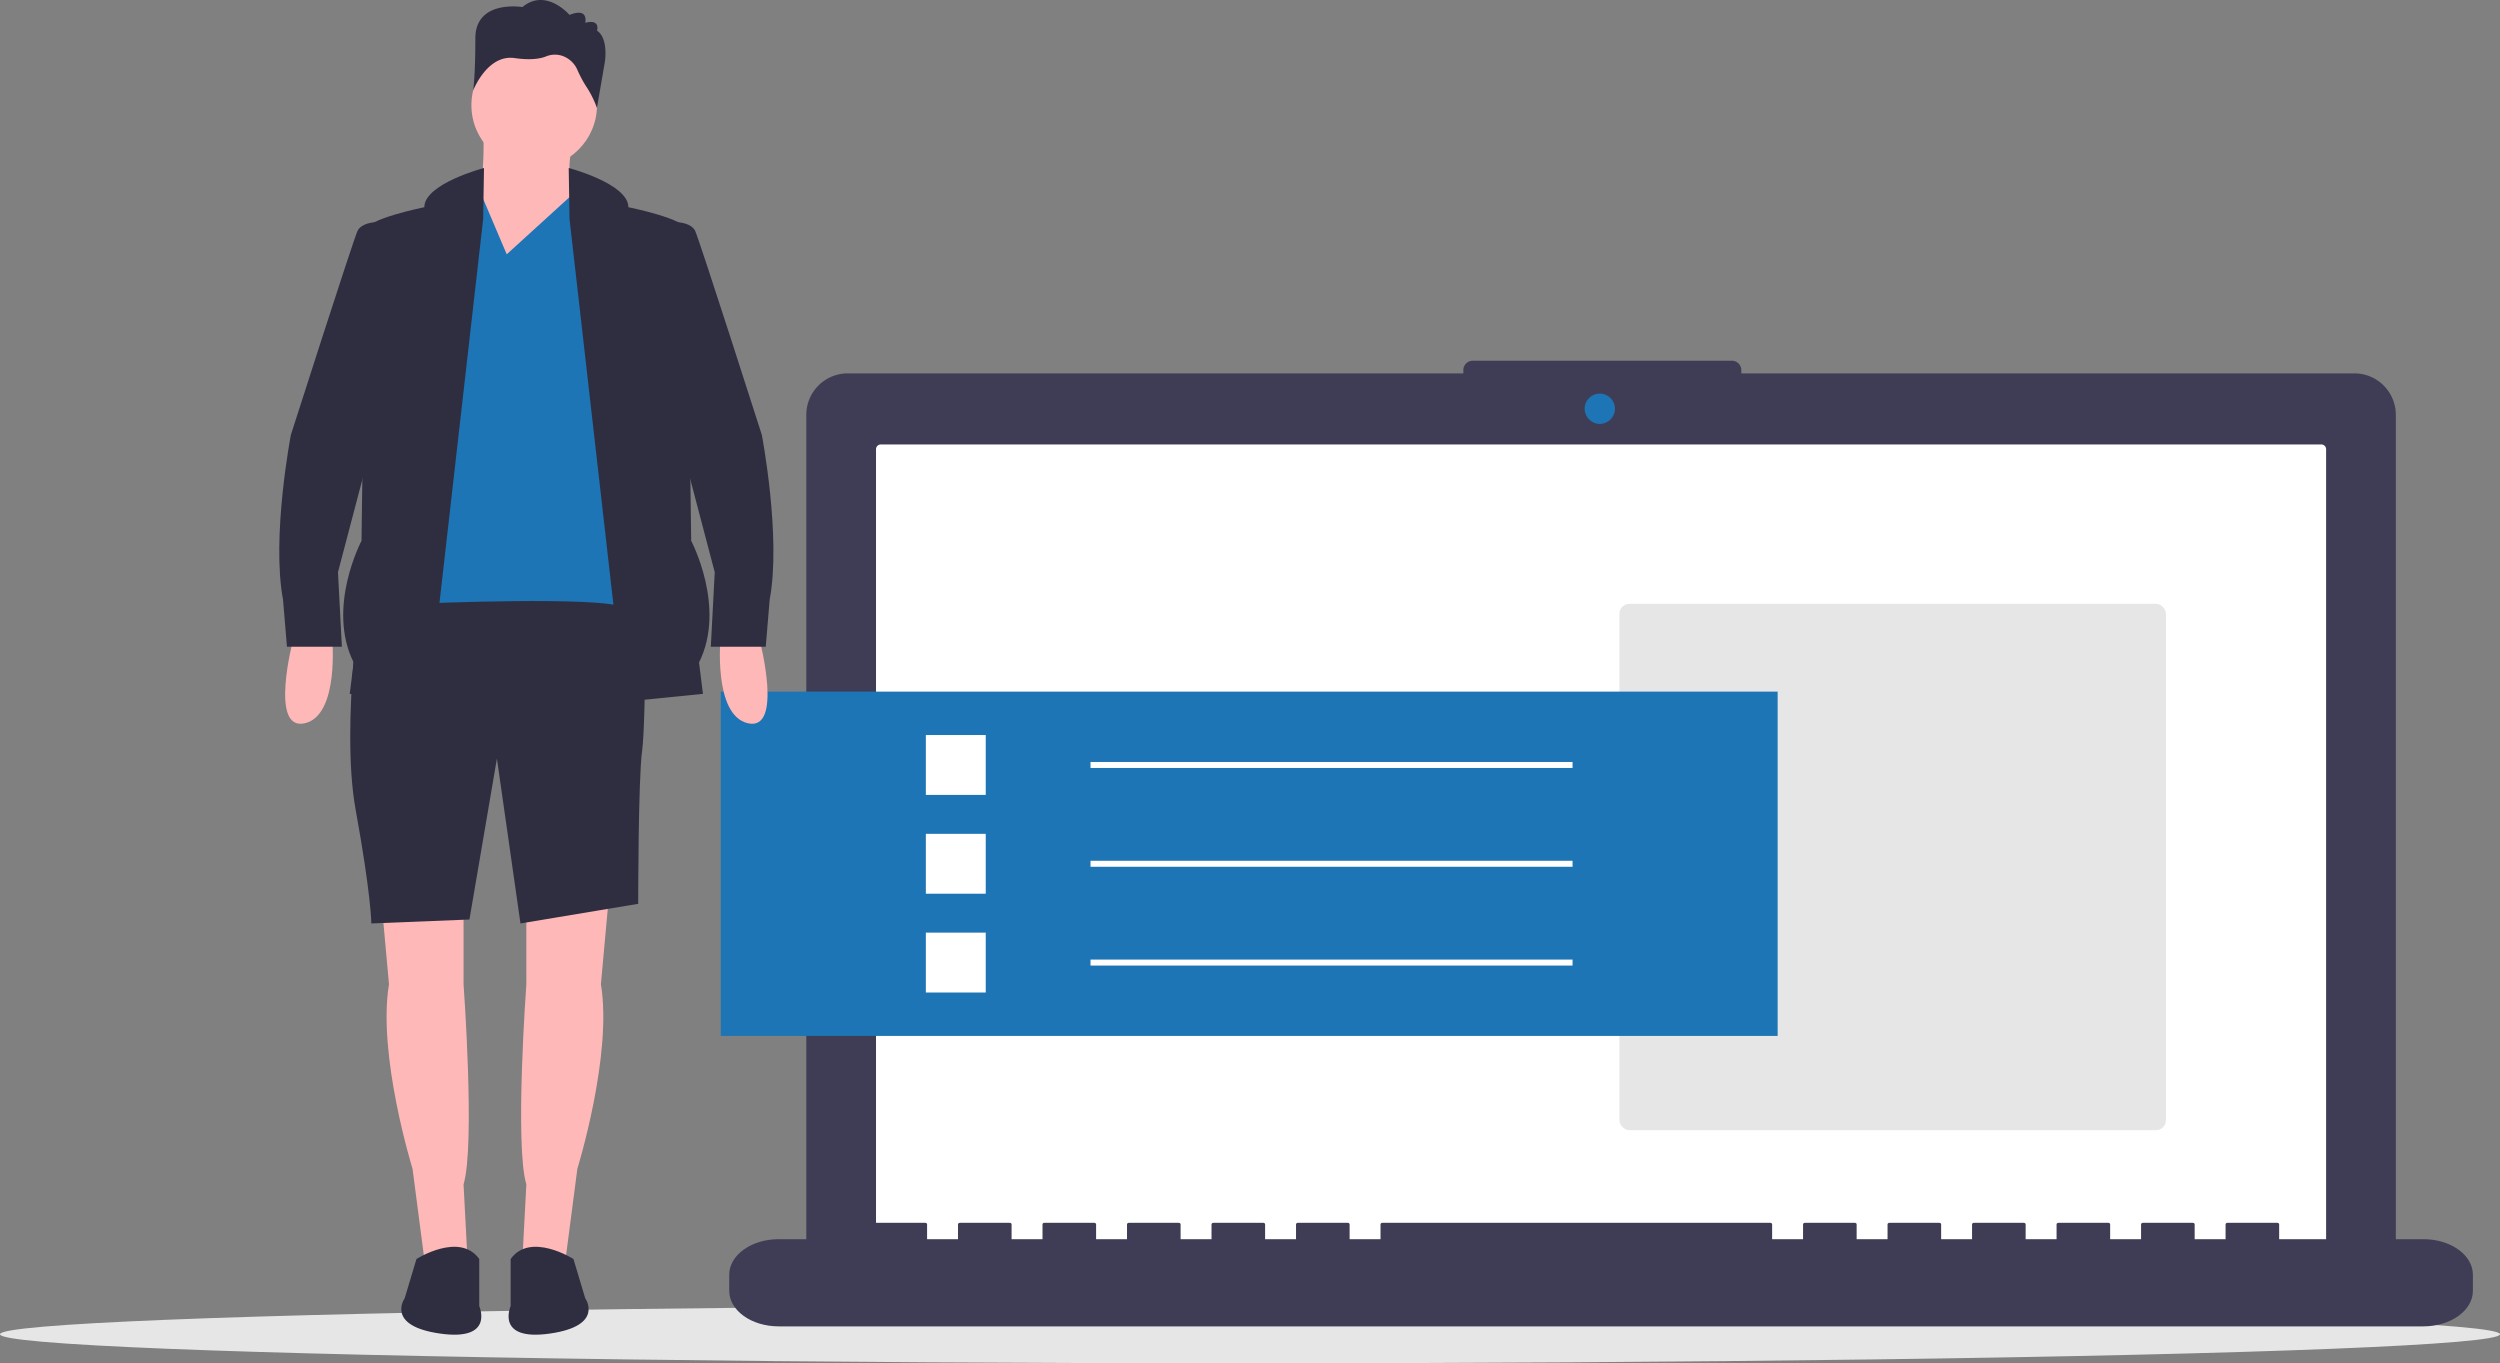
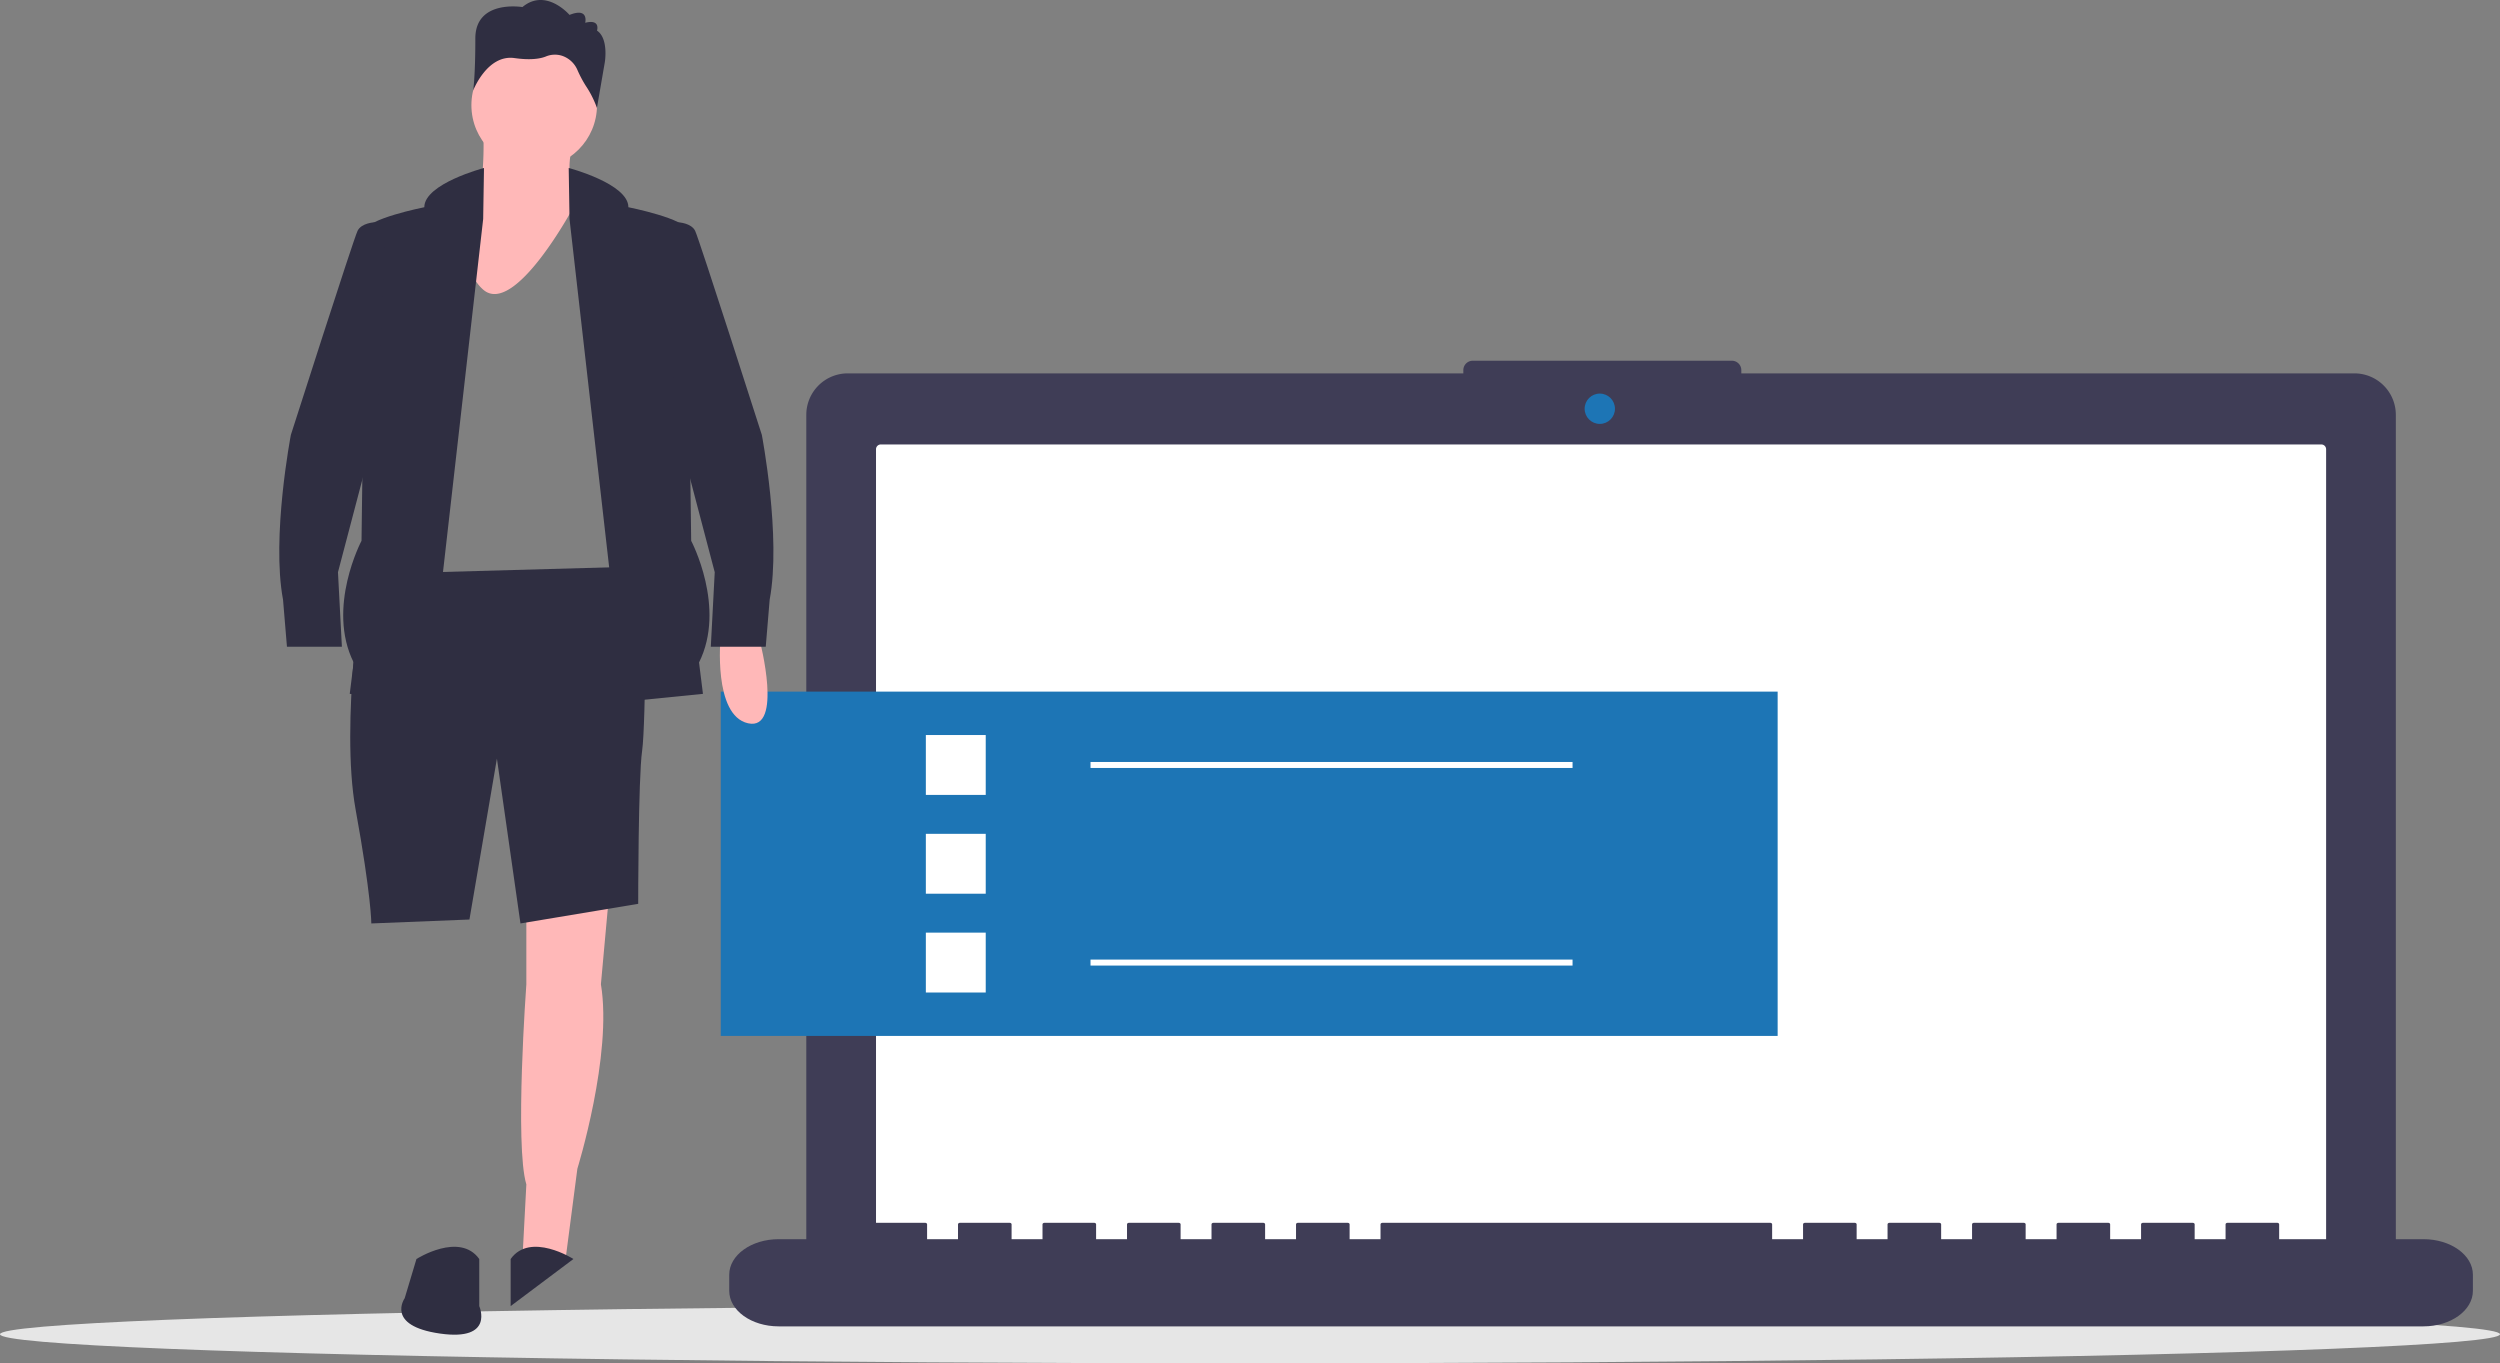
<svg xmlns="http://www.w3.org/2000/svg" id="afc017fa-71c4-4ea6-a0c5-62cd2df9d074" data-name="Layer 1" width="885.358" height="482.802" viewBox="0 0 885.358 482.802">
  <rect x="0" y="0" width="885.358" height="482.802" fill="#808080" stroke="none" />
  <title>next_tasks</title>
  <ellipse cx="442.679" cy="472.519" rx="442.679" ry="10.282" fill="#e6e6e6" />
  <path d="M991.101,340.824H773.996v-1.137a3.338,3.338,0,0,0-3.338-3.338H678.89a3.338,3.338,0,0,0-3.338,3.338v1.137H457.552a14.686,14.686,0,0,0-14.686,14.686V652.793a14.686,14.686,0,0,0,14.686,14.686H991.101a14.686,14.686,0,0,0,14.686-14.686V355.509A14.686,14.686,0,0,0,991.101,340.824Z" transform="translate(-157.321 -208.599)" fill="#3f3d56" />
  <path d="M469.231,366a1.695,1.695,0,0,0-1.676,1.71v287.689a1.695,1.695,0,0,0,1.676,1.71H979.422a1.695,1.695,0,0,0,1.676-1.71v-287.689A1.695,1.695,0,0,0,979.422,366Z" transform="translate(-157.321 -208.599)" fill="#fff" />
  <circle cx="566.558" cy="144.754" r="5.37" fill="#1d75b5" />
  <path d="M1015.565,647.443H964.47V642.166c0-.29-.327-.525-.73-.525H946.222c-.403,0-.73.235-.73.525v5.277H934.544V642.166c0-.29-.327-.525-.73-.525H916.296c-.403,0-.73.235-.73.525v5.277H904.617V642.166c0-.29-.327-.525-.73-.525H886.369c-.403,0-.73.235-.73.525v5.277h-10.949V642.166c0-.29-.327-.525-.73-.525H856.442c-.403,0-.73.235-.73.525v5.277H844.763V642.166c0-.29-.327-.525-.73-.525H826.515c-.403,0-.73.235-.73.525v5.277H814.837V642.166c0-.29-.327-.525-.73-.525H796.589c-.403,0-.73.235-.73.525v5.277H784.91V642.166c0-.29-.327-.525-.73-.525H646.955c-.403,0-.73.235-.73.525v5.277H635.277V642.166c0-.29-.327-.525-.73-.525H617.029c-.403,0-.73.235-.73.525v5.277h-10.949V642.166c0-.29-.327-.525-.73-.525H587.102c-.403,0-.73.235-.73.525v5.277H575.423V642.166c0-.29-.327-.525-.73-.525H557.175c-.403,0-.73.235-.73.525v5.277H545.496V642.166c0-.29-.327-.525-.73-.525H527.248c-.403,0-.73.235-.73.525v5.277h-10.949V642.166c0-.29-.327-.525-.73-.525H497.322c-.403,0-.73.235-.73.525v5.277H485.643V642.166c0-.29-.327-.525-.73-.525H467.395c-.403,0-.73.235-.73.525v5.277h-33.576c-9.675,0-17.518,5.638-17.518,12.593v5.694c0,6.955,7.843,12.593,17.518,12.593H1015.565c9.675,0,17.518-5.638,17.518-12.593v-5.694C1033.083,653.081,1025.24,647.443,1015.565,647.443Z" transform="translate(-157.321 -208.599)" fill="#3f3d56" />
-   <rect x="573.506" y="213.837" width="193.548" height="186.423" rx="3.562" fill="#e6e6e6" />
  <path d="M328.435,254.187a120.058,120.058,0,0,1-1.39,25.017s-9.729,22.238,1.39,31.967S360.402,281.984,360.402,281.984c-1.442-8.634-2.273-16.751,0-22.238Z" transform="translate(-157.321 -208.599)" fill="#ffb8b8" />
  <path d="M343.724,526.598v30.577s-4.17,56.984,0,70.882l-1.39,26.407h15.288l4.17-31.967s12.509-40.306,8.339-65.323l2.78-30.577Z" transform="translate(-157.321 -208.599)" fill="#ffb8b8" />
-   <path d="M321.486,526.598v30.577s4.17,56.984,0,70.882l1.39,26.407H307.588l-4.17-31.967s-12.509-40.306-8.339-65.323l-2.78-30.577Z" transform="translate(-157.321 -208.599)" fill="#ffb8b8" />
  <path d="M286.045,411.935s-8.339,52.814-2.78,83.391,5.559,40.306,5.559,40.306l34.746-1.39L333.3,477.258l8.339,58.374,41.696-6.949s0-44.475,1.39-54.204,1.39-65.323,1.39-65.323Z" transform="translate(-157.321 -208.599)" fill="#2f2e41" />
-   <path d="M360.402,654.464s-15.288-9.729-22.238,0v16.678s-5.559,12.509,13.899,9.729,12.509-12.509,12.509-12.509Z" transform="translate(-157.321 -208.599)" fill="#2f2e41" />
+   <path d="M360.402,654.464s-15.288-9.729-22.238,0v16.678Z" transform="translate(-157.321 -208.599)" fill="#2f2e41" />
  <path d="M304.808,654.464s15.288-9.729,22.238,0v16.678s5.559,12.509-13.899,9.729-12.509-12.509-12.509-12.509Z" transform="translate(-157.321 -208.599)" fill="#2f2e41" />
  <circle cx="189.182" cy="37.249" r="22.238" fill="#ffb8b8" />
-   <path d="M336.775,298.662l-9.56-22.494-9.898,4.426L304.808,352.866l1.39,69.493s63.933-2.78,72.272,1.39-9.729-136.205-9.729-136.205l-8.339-10.402Z" transform="translate(-157.321 -208.599)" fill="#1d75b5" />
  <path d="M328.724,268.086s-21.136,5.559-21.136,13.899c0,0-20.848,4.17-20.848,8.339s-1.39,109.798-1.39,109.798-12.509,23.627-2.78,43.085l-1.39,11.119,27.797,2.78,19.458-170.952Z" transform="translate(-157.321 -208.599)" fill="#2f2e41" />
  <path d="M358.724,268.086s21.136,5.559,21.136,13.899c0,0,20.848,4.17,20.848,8.339s1.39,109.798,1.39,109.798,12.509,23.627,2.78,43.085l1.39,11.119-27.797,2.78-19.458-170.952Z" transform="translate(-157.321 -208.599)" fill="#2f2e41" />
  <path d="M364.572,216.661s1.39-5.559-5.559-2.78c0,0-8.339-9.729-16.678-2.78,0,0-16.678-2.78-16.678,11.119s-.786,18.488-.786,18.488,4.956-12.928,14.685-11.538c5.945.849,9.296.142,11.002-.537a8.342,8.342,0,0,1,5.824-.276,9.06,9.06,0,0,1,5.412,4.983,41.764,41.764,0,0,0,3.013,5.698,35.286,35.286,0,0,1,3.913,7.784h0l2.804-16.262s1.39-8.339-2.78-11.119C368.741,219.441,370.131,215.271,364.572,216.661Z" transform="translate(-157.321 -208.599)" fill="#2f2e41" />
  <rect x="255.251" y="244.931" width="374.289" height="121.935" fill="#1d75b5" />
-   <path d="M261.028,435.562s-8.339,31.967,4.17,29.187,9.729-30.577,9.729-30.577Z" transform="translate(-157.321 -208.599)" fill="#ffb8b8" />
  <path d="M426.42,435.562s8.339,31.967-4.17,29.187-9.729-30.577-9.729-30.577Z" transform="translate(-157.321 -208.599)" fill="#ffb8b8" />
  <path d="M293.689,290.323l-3.836-2.986s-4.503.207-5.893,2.986-23.627,72.272-23.627,72.272-6.949,36.136-2.78,58.374l1.39,16.678h19.458L277.011,411.24l13.899-52.814Z" transform="translate(-157.321 -208.599)" fill="#2f2e41" />
  <path d="M393.758,290.323l3.836-2.986s4.503.207,5.893,2.986,23.627,72.272,23.627,72.272,6.949,36.136,2.78,58.374l-1.39,16.678H409.047l1.39-26.407-13.899-52.814Z" transform="translate(-157.321 -208.599)" fill="#2f2e41" />
  <rect x="327.882" y="260.306" width="21.206" height="21.206" fill="#fff" />
  <rect x="386.199" y="269.849" width="170.71" height="2.121" fill="#fff" />
  <rect x="327.882" y="295.296" width="21.206" height="21.206" fill="#fff" />
-   <rect x="386.199" y="304.839" width="170.71" height="2.121" fill="#fff" />
  <rect x="327.882" y="330.286" width="21.206" height="21.206" fill="#fff" />
  <rect x="386.199" y="339.829" width="170.71" height="2.121" fill="#fff" />
</svg>